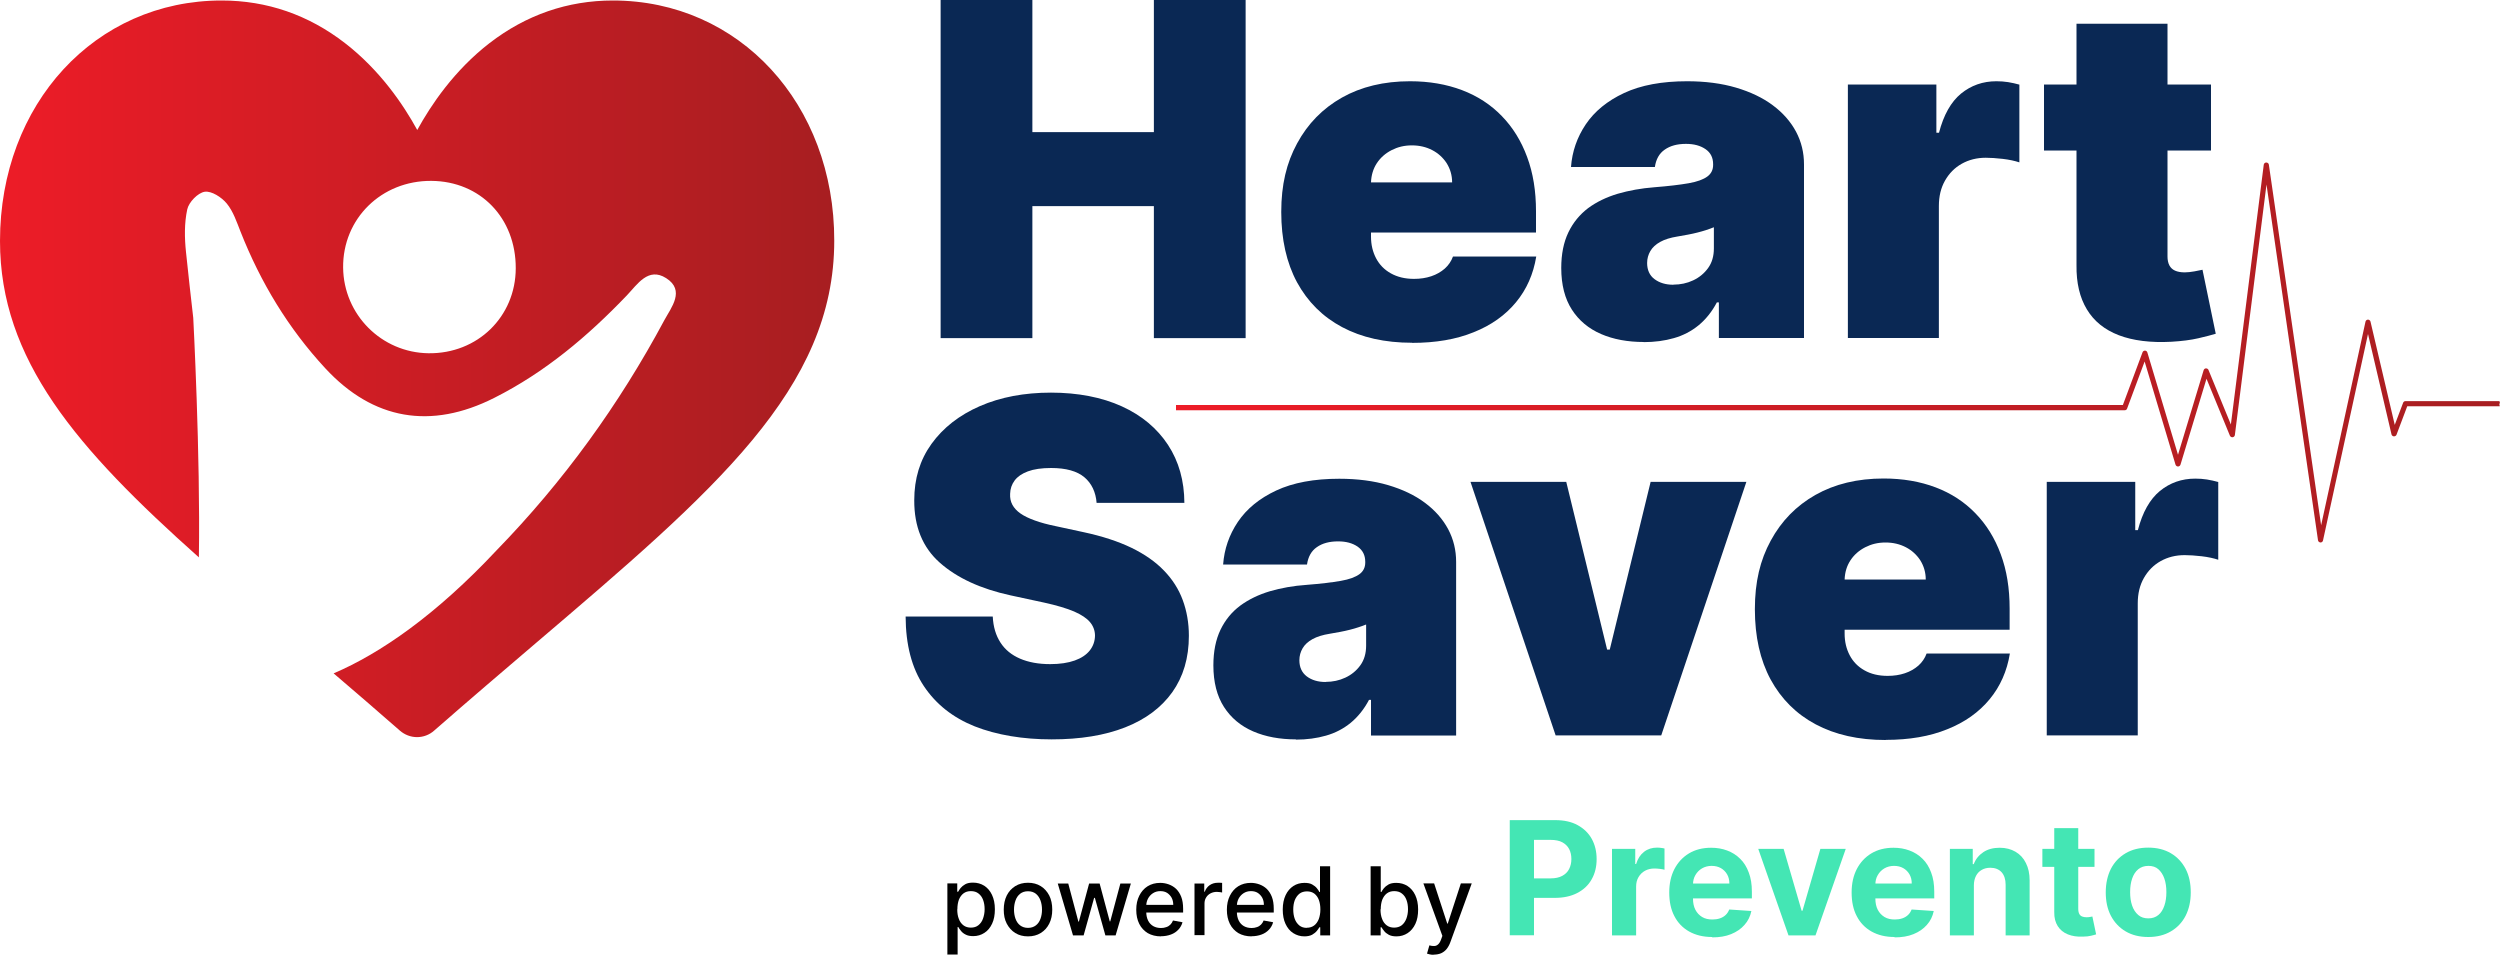
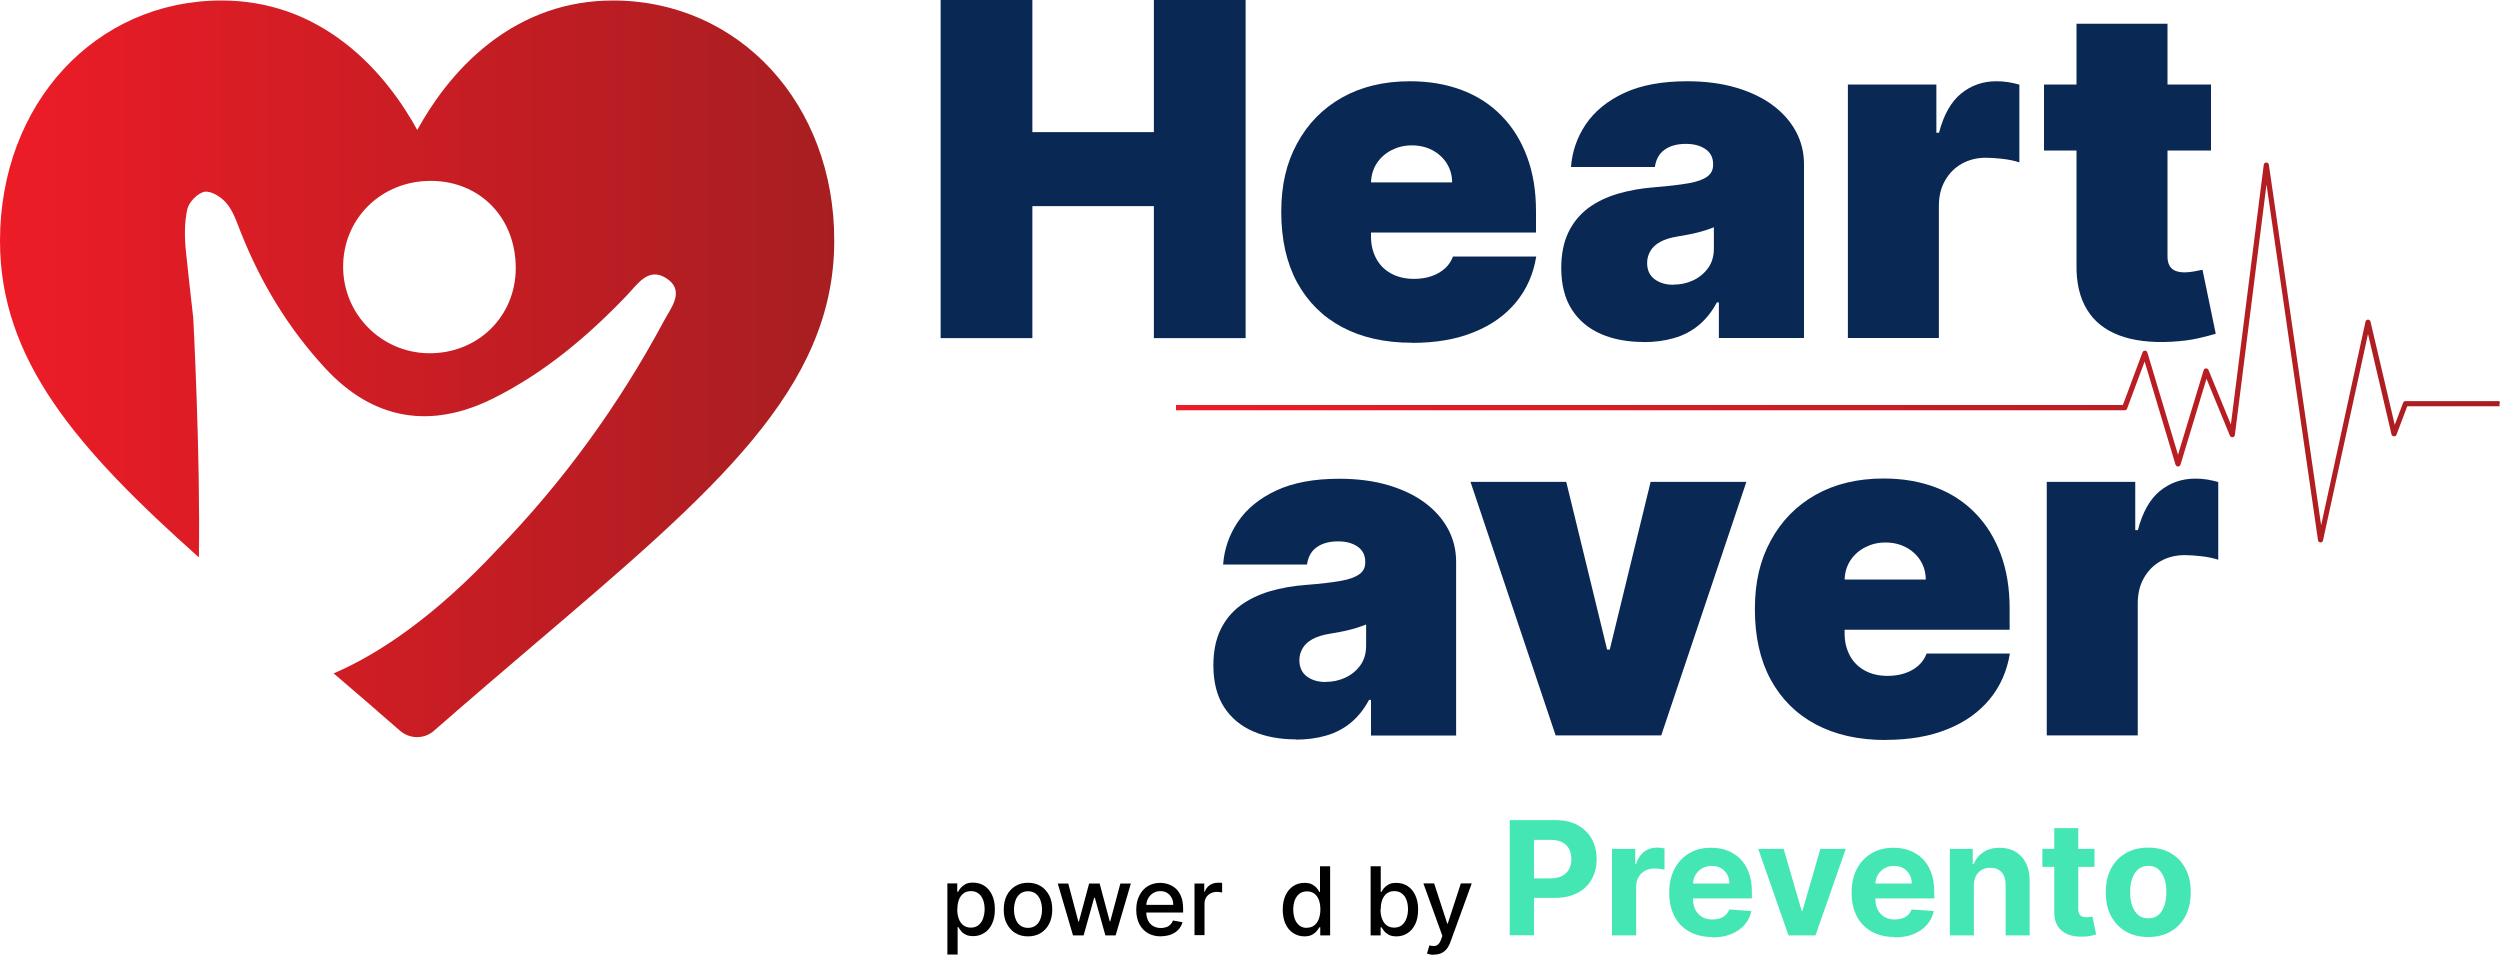
<svg xmlns="http://www.w3.org/2000/svg" xmlns:xlink="http://www.w3.org/1999/xlink" id="Layer_1" data-name="Layer 1" viewBox="0 0 200 76.38">
  <defs>
    <style>
      .cls-1 {
        fill: url(#linear-gradient);
      }

      .cls-1, .cls-2, .cls-3, .cls-4, .cls-5 {
        stroke-width: 0px;
      }

      .cls-2 {
        fill: #000;
      }

      .cls-3 {
        fill: url(#linear-gradient-2);
      }

      .cls-4 {
        fill: #0a2854;
      }

      .cls-5 {
        fill: #44e6b4;
      }
    </style>
    <linearGradient id="linear-gradient" x1="0" y1="29.51" x2="66.76" y2="29.51" gradientUnits="userSpaceOnUse">
      <stop offset="0" stop-color="#ed1c27" />
      <stop offset="1" stop-color="#a71e21" />
    </linearGradient>
    <linearGradient id="linear-gradient-2" x1="94.07" y1="28.22" x2="200" y2="28.22" xlink:href="#linear-gradient" />
  </defs>
  <g>
    <path class="cls-2" d="M75.79,76.38v-5.71h.79v.67h.07c.05-.09.11-.19.2-.3.09-.11.21-.21.37-.3s.36-.13.62-.13c.33,0,.63.08.9.25.26.17.47.41.62.73.15.32.23.7.23,1.15s-.07.83-.22,1.15c-.15.32-.35.57-.62.74-.26.17-.56.26-.89.26-.25,0-.46-.04-.62-.13-.16-.08-.28-.18-.37-.3-.09-.11-.16-.21-.21-.3h-.05v2.2h-.81ZM76.58,72.75c0,.29.04.55.13.77.08.22.21.39.37.51s.36.18.59.18.44-.06.6-.19.29-.3.37-.53.13-.47.13-.75-.04-.52-.12-.74c-.08-.22-.2-.39-.37-.52-.16-.13-.37-.19-.61-.19s-.43.06-.59.18c-.16.12-.28.29-.37.51-.08.22-.12.47-.12.76Z" />
    <path class="cls-2" d="M82.24,74.91c-.39,0-.73-.09-1.02-.27s-.51-.43-.68-.75-.24-.69-.24-1.12.08-.81.24-1.13c.16-.32.39-.57.68-.75s.63-.27,1.02-.27.73.09,1.02.27.51.43.68.75c.16.32.24.7.24,1.13s-.08.8-.24,1.12-.39.57-.68.75-.63.27-1.02.27ZM82.24,74.23c.25,0,.46-.07.63-.2.17-.13.29-.31.37-.53s.12-.47.12-.73-.04-.51-.12-.73c-.08-.22-.2-.4-.37-.54-.17-.13-.37-.2-.63-.2s-.46.07-.63.2c-.17.14-.29.31-.37.54-.08.22-.12.47-.12.73s.04.51.12.73.2.4.37.53c.17.13.38.2.63.2Z" />
    <path class="cls-2" d="M85.84,74.83l-1.22-4.15h.84l.81,3.05h.04l.82-3.05h.84l.81,3.03h.04l.81-3.03h.84l-1.22,4.15h-.82l-.84-3h-.06l-.84,3h-.82Z" />
    <path class="cls-2" d="M92.88,74.91c-.41,0-.76-.09-1.06-.26-.29-.18-.52-.42-.68-.74-.16-.32-.24-.69-.24-1.13s.08-.8.24-1.12c.16-.32.38-.58.67-.76.29-.18.62-.27,1.01-.27.23,0,.46.04.68.12.22.08.42.2.59.36.17.17.31.38.41.64.1.26.15.58.15.96v.29h-3.3v-.61h2.51c0-.21-.04-.4-.13-.57-.09-.16-.21-.29-.36-.39-.16-.1-.34-.14-.55-.14-.23,0-.42.06-.59.17-.17.11-.3.26-.39.43s-.14.37-.14.58v.47c0,.28.05.51.15.71s.24.34.41.44c.18.1.38.15.62.15.15,0,.29-.02.42-.07.13-.04.24-.11.33-.2.09-.09.16-.2.21-.33l.76.14c-.06.22-.17.42-.33.59-.16.17-.35.3-.59.39s-.51.14-.81.14Z" />
    <path class="cls-2" d="M95.56,74.83v-4.15h.78v.66h.04c.08-.22.21-.4.4-.53.19-.13.41-.19.65-.19.05,0,.11,0,.18,0,.07,0,.12,0,.16.01v.77s-.09-.02-.17-.03-.17-.02-.25-.02c-.19,0-.36.04-.51.12-.15.08-.27.19-.35.33-.09.14-.13.3-.13.48v2.53h-.81Z" />
-     <path class="cls-2" d="M100.13,74.91c-.41,0-.76-.09-1.06-.26-.29-.18-.52-.42-.68-.74-.16-.32-.24-.69-.24-1.13s.08-.8.24-1.12c.16-.32.38-.58.67-.76.29-.18.62-.27,1.01-.27.23,0,.46.04.68.12.22.08.42.2.59.36.17.17.31.38.41.64.1.26.15.58.15.96v.29h-3.3v-.61h2.51c0-.21-.04-.4-.13-.57-.09-.16-.21-.29-.36-.39-.16-.1-.34-.14-.55-.14-.23,0-.42.06-.59.17-.17.11-.3.26-.39.43s-.14.37-.14.58v.47c0,.28.05.51.15.71s.24.34.41.44c.18.1.38.15.62.15.15,0,.29-.02.42-.07.13-.04.24-.11.33-.2.09-.09.16-.2.21-.33l.76.14c-.06.22-.17.42-.33.59-.16.17-.35.3-.59.39s-.51.14-.81.14Z" />
    <path class="cls-2" d="M104.36,74.91c-.34,0-.63-.09-.9-.26s-.47-.42-.62-.74c-.15-.32-.22-.7-.22-1.15s.08-.83.23-1.15c.15-.32.36-.56.62-.73.26-.17.56-.25.89-.25.26,0,.47.04.62.13s.28.18.37.3c.09.11.16.21.2.3h.05v-2.06h.81v5.53h-.79v-.65h-.07c-.05.09-.12.19-.21.3-.09.11-.22.21-.37.3-.16.08-.36.13-.62.13ZM104.54,74.22c.23,0,.43-.06.59-.18.16-.12.28-.29.37-.51.08-.22.13-.48.13-.77s-.04-.54-.12-.76c-.08-.22-.2-.38-.36-.51-.16-.12-.36-.18-.59-.18s-.45.06-.61.19c-.16.13-.28.3-.37.52-.08.22-.12.46-.12.74s.04.53.12.75c.08.22.21.4.37.53s.36.19.6.19Z" />
    <path class="cls-2" d="M109.65,74.83v-5.53h.81v2.06h.05c.05-.09.11-.19.2-.3.09-.11.21-.21.37-.3s.36-.13.62-.13c.34,0,.63.08.9.25.26.17.47.41.62.73.15.32.23.7.23,1.15s-.07.83-.22,1.15c-.15.32-.36.57-.62.74-.26.17-.56.26-.89.26-.25,0-.46-.04-.62-.13s-.28-.18-.37-.3c-.09-.11-.16-.21-.21-.3h-.07v.65h-.79ZM110.44,72.75c0,.29.04.55.13.77.08.22.21.39.37.51.16.12.36.18.59.18s.44-.06.61-.19c.16-.13.28-.3.37-.53.08-.22.13-.47.13-.75s-.04-.52-.12-.74-.2-.39-.37-.52c-.16-.13-.37-.19-.61-.19s-.43.06-.59.18-.28.29-.37.51c-.08.22-.12.47-.12.76Z" />
    <path class="cls-2" d="M114.71,76.38c-.12,0-.23,0-.33-.03s-.17-.04-.22-.06l.19-.66c.15.04.28.06.39.05.12,0,.22-.05.31-.13.09-.08.17-.21.24-.4l.1-.28-1.52-4.2h.86l1.05,3.22h.04l1.05-3.22h.87l-1.71,4.7c-.08.22-.18.4-.3.55-.12.15-.27.26-.44.34-.17.07-.37.11-.59.11Z" />
    <path class="cls-5" d="M120.78,74.83v-9.22h3.64c.7,0,1.3.13,1.79.4.49.27.87.63,1.13,1.1.26.47.39,1.01.39,1.62s-.13,1.15-.4,1.62c-.26.47-.65.83-1.15,1.09-.5.26-1.1.39-1.81.39h-2.32v-1.56h2c.38,0,.69-.07.93-.2s.43-.31.55-.55.18-.5.18-.8-.06-.57-.18-.8-.31-.41-.55-.54-.56-.19-.94-.19h-1.32v7.63h-1.95Z" />
    <path class="cls-5" d="M128.96,74.83v-6.92h1.86v1.21h.07c.13-.43.34-.75.64-.98s.64-.33,1.03-.33c.1,0,.2,0,.31.02.11.01.21.03.29.05v1.7c-.09-.03-.21-.05-.37-.07-.16-.02-.3-.03-.44-.03-.28,0-.53.06-.75.18-.22.12-.39.29-.52.51s-.19.47-.19.75v3.91h-1.92Z" />
    <path class="cls-5" d="M136.97,74.96c-.71,0-1.32-.15-1.84-.44-.51-.29-.91-.7-1.18-1.23-.28-.53-.41-1.16-.41-1.89s.14-1.34.41-1.87c.28-.54.67-.96,1.17-1.26.5-.3,1.09-.45,1.77-.45.46,0,.88.07,1.28.22.4.15.74.36,1.04.66.3.29.53.66.69,1.1.17.44.25.95.25,1.54v.53h-5.84v-1.19h4.04c0-.28-.06-.52-.18-.73s-.29-.38-.5-.5-.46-.18-.74-.18-.55.07-.77.2c-.22.13-.4.31-.53.54-.13.22-.19.47-.19.75v1.13c0,.34.06.64.19.89.13.25.31.44.54.58s.51.2.83.2c.21,0,.41-.03.59-.09s.33-.15.46-.27c.13-.12.22-.27.29-.44l1.77.12c-.09.43-.27.8-.55,1.11-.28.32-.63.56-1.07.74-.44.18-.94.26-1.51.26Z" />
    <path class="cls-5" d="M147.66,67.91l-2.42,6.92h-2.16l-2.42-6.92h2.03l1.44,4.95h.07l1.43-4.95h2.03Z" />
    <path class="cls-5" d="M151.56,74.96c-.71,0-1.32-.15-1.84-.44-.51-.29-.91-.7-1.18-1.23-.28-.53-.41-1.16-.41-1.89s.14-1.34.41-1.87c.28-.54.67-.96,1.17-1.26.5-.3,1.09-.45,1.77-.45.46,0,.88.07,1.28.22.4.15.74.36,1.04.66.3.29.53.66.69,1.1.17.44.25.95.25,1.54v.53h-5.84v-1.19h4.04c0-.28-.06-.52-.18-.73s-.29-.38-.5-.5-.46-.18-.74-.18-.55.07-.77.2c-.22.13-.4.31-.53.54-.13.22-.19.47-.19.75v1.13c0,.34.06.64.19.89.13.25.31.44.54.58s.51.2.83.2c.21,0,.41-.03.59-.09s.33-.15.46-.27c.13-.12.22-.27.29-.44l1.77.12c-.09.43-.27.8-.55,1.11-.28.32-.63.56-1.07.74-.44.18-.94.26-1.51.26Z" />
    <path class="cls-5" d="M157.91,70.83v4h-1.92v-6.92h1.83v1.22h.08c.15-.4.41-.72.77-.96.36-.24.8-.35,1.31-.35.48,0,.9.11,1.26.32s.64.51.83.9c.2.39.3.85.3,1.39v4.4h-1.92v-4.06c0-.42-.11-.75-.32-.99-.22-.24-.52-.36-.91-.36-.26,0-.49.06-.68.17-.2.11-.35.27-.46.48-.11.21-.17.47-.17.76Z" />
    <path class="cls-5" d="M167.56,67.91v1.44h-4.17v-1.44h4.17ZM164.34,66.25h1.92v6.45c0,.18.03.31.08.41.05.1.13.17.23.21.1.04.21.06.34.06.09,0,.18,0,.27-.02s.16-.03.21-.04l.3,1.43c-.1.03-.23.07-.41.11-.17.04-.39.07-.64.07-.46.02-.87-.04-1.21-.18-.35-.14-.62-.36-.81-.66s-.29-.67-.28-1.13v-6.7Z" />
    <path class="cls-5" d="M171.86,74.96c-.7,0-1.3-.15-1.81-.45-.51-.3-.9-.72-1.18-1.25-.28-.54-.41-1.16-.41-1.87s.14-1.34.41-1.88c.28-.54.67-.95,1.18-1.25s1.11-.45,1.81-.45,1.3.15,1.81.45c.51.3.9.72,1.18,1.25.28.54.41,1.16.41,1.88s-.14,1.33-.41,1.87c-.28.54-.67.95-1.18,1.25-.51.3-1.11.45-1.81.45ZM171.87,73.47c.32,0,.58-.09.8-.27s.37-.43.48-.75.16-.67.16-1.08-.05-.76-.16-1.08-.27-.56-.48-.75-.48-.27-.8-.27-.59.09-.81.27-.38.43-.49.75-.16.67-.16,1.08.05.76.16,1.08.27.56.49.75.49.27.81.27Z" />
  </g>
  <g>
    <path class="cls-1" d="M49.03.04c-3.62,0-6.94,1.15-9.87,3.41-2.81,2.17-4.68,4.94-5.78,6.95-1.1-2.01-2.97-4.78-5.78-6.95C24.68,1.19,21.36.04,17.73.04,7.62.04,0,8.31,0,19.28c0,9.48,6.1,16.57,15.91,25.31.13-8.19-.45-19.16-.45-19.16h0c-.2-1.75-.4-3.51-.58-5.26-.12-1.13-.14-2.32.1-3.42.12-.57.85-1.33,1.4-1.41.54-.08,1.35.44,1.76.94.52.63.8,1.49,1.11,2.27,1.6,4.05,3.81,7.71,6.77,10.91,3.83,4.14,8.45,4.93,13.52,2.37,4.07-2.05,7.48-4.93,10.61-8.2.84-.88,1.71-2.29,3.14-1.38,1.55.98.4,2.36-.14,3.36-3.62,6.76-8.08,12.92-13.41,18.4-4.86,5.19-9.31,8.26-13.05,9.86,1.69,1.44,3.47,2.98,5.3,4.58.38.33.87.52,1.37.52s.99-.18,1.37-.52c2.88-2.52,5.65-4.88,8.1-6.97,14.4-12.27,23.91-20.38,23.91-32.22C66.76,8.31,59.14.04,49.03.04ZM34.28,28.26c-3.76-.05-6.79-3.09-6.83-6.85-.04-3.92,3.07-6.97,7.06-6.94,3.92.03,6.76,2.97,6.75,6.99-.01,3.88-3.06,6.85-6.98,6.8Z" />
    <g>
      <g>
        <path class="cls-4" d="M75.25,27.05V0h7.34v10.57h9.72V0h7.34v27.05h-7.34v-10.56h-9.72v10.56h-7.34Z" />
        <path class="cls-4" d="M112.96,27.42c-2.17,0-4.03-.42-5.59-1.25-1.56-.83-2.76-2.03-3.61-3.59-.84-1.56-1.26-3.44-1.26-5.62s.42-3.93,1.27-5.49c.85-1.57,2.04-2.79,3.58-3.66,1.54-.87,3.36-1.31,5.45-1.31,1.53,0,2.92.24,4.16.71s2.3,1.16,3.18,2.07c.88.9,1.56,2,2.03,3.28.48,1.29.71,2.73.71,4.35v1.69h-18.12v-4.01h11.41c0-.58-.16-1.09-.44-1.54-.29-.44-.67-.79-1.15-1.04s-1.02-.38-1.63-.38-1.13.13-1.62.38-.89.6-1.18,1.04c-.29.44-.45.96-.47,1.55v4.33c0,.65.14,1.23.41,1.74.27.51.66.91,1.18,1.2s1.13.44,1.85.44c.5,0,.96-.07,1.38-.21.42-.14.78-.35,1.08-.61.3-.27.52-.59.66-.97h6.66c-.23,1.41-.77,2.63-1.62,3.66s-1.98,1.84-3.39,2.4c-1.4.57-3.04.85-4.92.85Z" />
        <path class="cls-4" d="M131.51,27.36c-1.29,0-2.44-.21-3.43-.64s-1.77-1.08-2.33-1.95c-.56-.87-.85-1.98-.85-3.33,0-1.11.19-2.06.57-2.85s.91-1.43,1.58-1.94c.68-.5,1.47-.88,2.37-1.15.9-.26,1.88-.44,2.93-.52,1.14-.09,2.05-.2,2.74-.32s1.19-.31,1.5-.54c.31-.23.46-.54.46-.93v-.05c0-.53-.2-.93-.61-1.21-.41-.28-.92-.42-1.56-.42-.7,0-1.26.15-1.7.46-.44.3-.7.77-.79,1.39h-6.71c.09-1.23.48-2.37,1.18-3.41s1.72-1.88,3.07-2.51c1.35-.63,3.03-.94,5.04-.94,1.45,0,2.76.17,3.91.51s2.14.81,2.94,1.41c.81.6,1.43,1.31,1.86,2.11.43.81.64,1.68.64,2.62v13.89h-6.81v-2.85h-.16c-.4.76-.9,1.37-1.47,1.84-.58.47-1.23.81-1.97,1.02-.73.21-1.54.32-2.42.32ZM133.88,22.77c.55,0,1.08-.11,1.57-.34.49-.23.89-.56,1.2-.99.31-.43.46-.95.46-1.57v-1.69c-.19.08-.4.15-.61.22-.22.07-.44.14-.69.2-.24.06-.5.12-.77.17-.27.05-.55.1-.84.15-.56.09-1.02.23-1.38.43s-.62.44-.79.73-.26.61-.26.96c0,.56.2,1,.59,1.29.4.3.9.45,1.52.45Z" />
        <path class="cls-4" d="M147.83,27.05V6.76h7.08v3.86h.21c.37-1.43.96-2.47,1.76-3.13.81-.66,1.75-.99,2.83-.99.32,0,.63.02.94.07.31.05.61.12.9.2v6.22c-.36-.12-.81-.22-1.33-.28-.53-.06-.98-.09-1.36-.09-.71,0-1.35.16-1.92.48-.57.32-1.01.77-1.34,1.35-.33.58-.49,1.25-.49,2.03v10.56h-7.29Z" />
        <path class="cls-4" d="M176.88,6.76v5.28h-13.36v-5.28h13.36ZM166.11,1.9h7.29v18.62c0,.28.05.52.15.71s.25.33.45.42.46.14.78.14c.22,0,.48-.03.77-.08.29-.05.51-.1.65-.13l1.06,5.12c-.33.1-.79.22-1.39.36s-1.32.23-2.15.28c-1.67.09-3.08-.09-4.21-.52-1.14-.44-1.99-1.12-2.56-2.07-.57-.94-.85-2.12-.83-3.54V1.9Z" />
      </g>
      <g>
-         <path class="cls-4" d="M87.73,40.24c-.07-.88-.4-1.57-.98-2.06s-1.47-.74-2.66-.74c-.76,0-1.38.09-1.86.27-.48.18-.83.42-1.06.73s-.35.66-.36,1.06c-.02.33.04.62.18.88.14.26.35.49.65.7s.68.39,1.15.56,1.02.32,1.66.45l2.22.48c1.5.32,2.78.74,3.84,1.25,1.07.52,1.94,1.13,2.61,1.83.68.7,1.18,1.49,1.5,2.36.32.87.49,1.82.49,2.85,0,1.78-.45,3.28-1.33,4.52-.88,1.23-2.14,2.17-3.77,2.81-1.63.64-3.59.96-5.88.96s-4.4-.35-6.15-1.04c-1.75-.7-3.1-1.77-4.07-3.22s-1.45-3.3-1.46-5.57h6.97c.04.83.25,1.52.62,2.09s.89.99,1.56,1.28c.67.29,1.48.44,2.41.44.78,0,1.44-.1,1.97-.29.53-.19.93-.46,1.2-.8.27-.34.41-.74.42-1.18,0-.41-.14-.78-.4-1.09-.26-.31-.68-.59-1.27-.85-.59-.25-1.39-.49-2.39-.71l-2.69-.58c-2.39-.52-4.28-1.39-5.66-2.61s-2.06-2.89-2.05-5c0-1.72.45-3.22,1.38-4.51.93-1.29,2.22-2.3,3.87-3.02s3.55-1.08,5.69-1.08,4.07.37,5.67,1.1,2.82,1.76,3.69,3.08c.87,1.33,1.3,2.87,1.31,4.64h-7.03Z" />
        <path class="cls-4" d="M103.68,59.15c-1.29,0-2.44-.21-3.43-.64-.99-.43-1.77-1.08-2.33-1.95-.56-.87-.85-1.98-.85-3.33,0-1.11.19-2.06.57-2.85.38-.79.91-1.43,1.58-1.93.68-.5,1.47-.88,2.37-1.15.9-.26,1.88-.44,2.93-.51,1.14-.09,2.05-.2,2.74-.32s1.19-.31,1.5-.54c.31-.23.46-.54.46-.93v-.05c0-.53-.2-.93-.61-1.22-.41-.28-.92-.42-1.56-.42-.7,0-1.26.15-1.7.46-.44.3-.7.77-.79,1.39h-6.71c.09-1.23.48-2.37,1.18-3.41.7-1.04,1.72-1.88,3.07-2.51,1.35-.63,3.03-.94,5.04-.94,1.45,0,2.76.17,3.91.51s2.14.81,2.94,1.41c.81.6,1.43,1.31,1.86,2.11.43.81.64,1.68.64,2.62v13.89h-6.81v-2.85h-.16c-.4.76-.9,1.37-1.47,1.84-.58.47-1.23.81-1.97,1.02-.73.21-1.54.32-2.42.32ZM106.06,54.55c.55,0,1.08-.11,1.57-.34.49-.23.89-.56,1.2-.99.31-.43.46-.96.46-1.57v-1.69c-.19.08-.4.15-.61.22-.22.07-.44.14-.69.2-.24.06-.5.12-.77.17-.27.05-.55.1-.84.15-.56.09-1.02.23-1.38.43-.36.2-.62.44-.79.73-.17.29-.26.61-.26.96,0,.56.2.99.59,1.29.4.3.9.45,1.52.45Z" />
        <path class="cls-4" d="M139.71,38.55l-6.81,20.28h-8.45l-6.81-20.28h7.66l3.27,13.42h.21l3.27-13.42h7.66Z" />
        <path class="cls-4" d="M150.85,59.2c-2.17,0-4.03-.42-5.59-1.25s-2.76-2.03-3.61-3.59c-.84-1.56-1.26-3.43-1.26-5.62s.42-3.93,1.27-5.49c.85-1.57,2.04-2.79,3.58-3.66,1.54-.87,3.36-1.31,5.45-1.31,1.53,0,2.92.24,4.16.71s2.3,1.16,3.18,2.07c.88.9,1.56,2,2.03,3.28.48,1.29.71,2.73.71,4.35v1.69h-18.12v-4.02h11.41c0-.58-.16-1.09-.44-1.54-.29-.44-.67-.79-1.15-1.04-.48-.25-1.02-.38-1.63-.38s-1.13.13-1.62.38c-.49.25-.89.6-1.18,1.04-.29.44-.45.95-.47,1.54v4.33c0,.65.14,1.23.41,1.74.27.51.66.91,1.18,1.2.51.29,1.13.44,1.85.44.5,0,.96-.07,1.38-.21.42-.14.78-.35,1.08-.61.3-.27.52-.59.66-.97h6.66c-.23,1.41-.77,2.63-1.62,3.66-.85,1.03-1.98,1.84-3.39,2.4-1.4.57-3.04.85-4.92.85Z" />
        <path class="cls-4" d="M163.74,58.83v-20.28h7.08v3.86h.21c.37-1.43.96-2.47,1.76-3.13.81-.66,1.75-.99,2.83-.99.32,0,.63.02.94.07.31.05.61.12.9.2v6.22c-.36-.12-.81-.22-1.33-.28-.53-.06-.98-.09-1.36-.09-.71,0-1.35.16-1.92.48s-1.01.77-1.34,1.35c-.33.58-.49,1.25-.49,2.03v10.56h-7.29Z" />
      </g>
      <path class="cls-3" d="M199.96,32.09h-7.52c-.09,0-.16.05-.19.13l-.67,1.77-1.94-8.26c-.02-.09-.11-.16-.2-.16h0c-.1,0-.18.07-.2.16l-3.55,16.29-4.18-28.84c-.01-.1-.1-.18-.21-.18h0c-.1,0-.19.08-.2.18l-2.63,20.78-1.79-4.36c-.03-.08-.11-.13-.2-.13-.09,0-.16.06-.19.15l-2.05,6.76-2.45-8.18c-.03-.09-.1-.15-.19-.15-.09,0-.17.05-.2.14l-1.57,4.21h-75.75v.42h75.9c.09,0,.16-.05.19-.14l1.4-3.76,2.47,8.25c.03.09.11.15.2.15h0c.09,0,.17-.06.2-.15l2.08-6.87,1.87,4.55c.04.09.13.14.22.13.09-.01.17-.09.18-.18l2.53-20.04,4.12,28.46c.01.1.1.17.2.18,0,0,0,0,0,0,.1,0,.18-.07.2-.16l3.6-16.52,1.88,8.03c.02.09.1.15.19.16.09,0,.18-.05.21-.13l.86-2.28h7.37c.09,0-.02-.06,0-.15s.08-.19,0-.23" />
    </g>
  </g>
</svg>